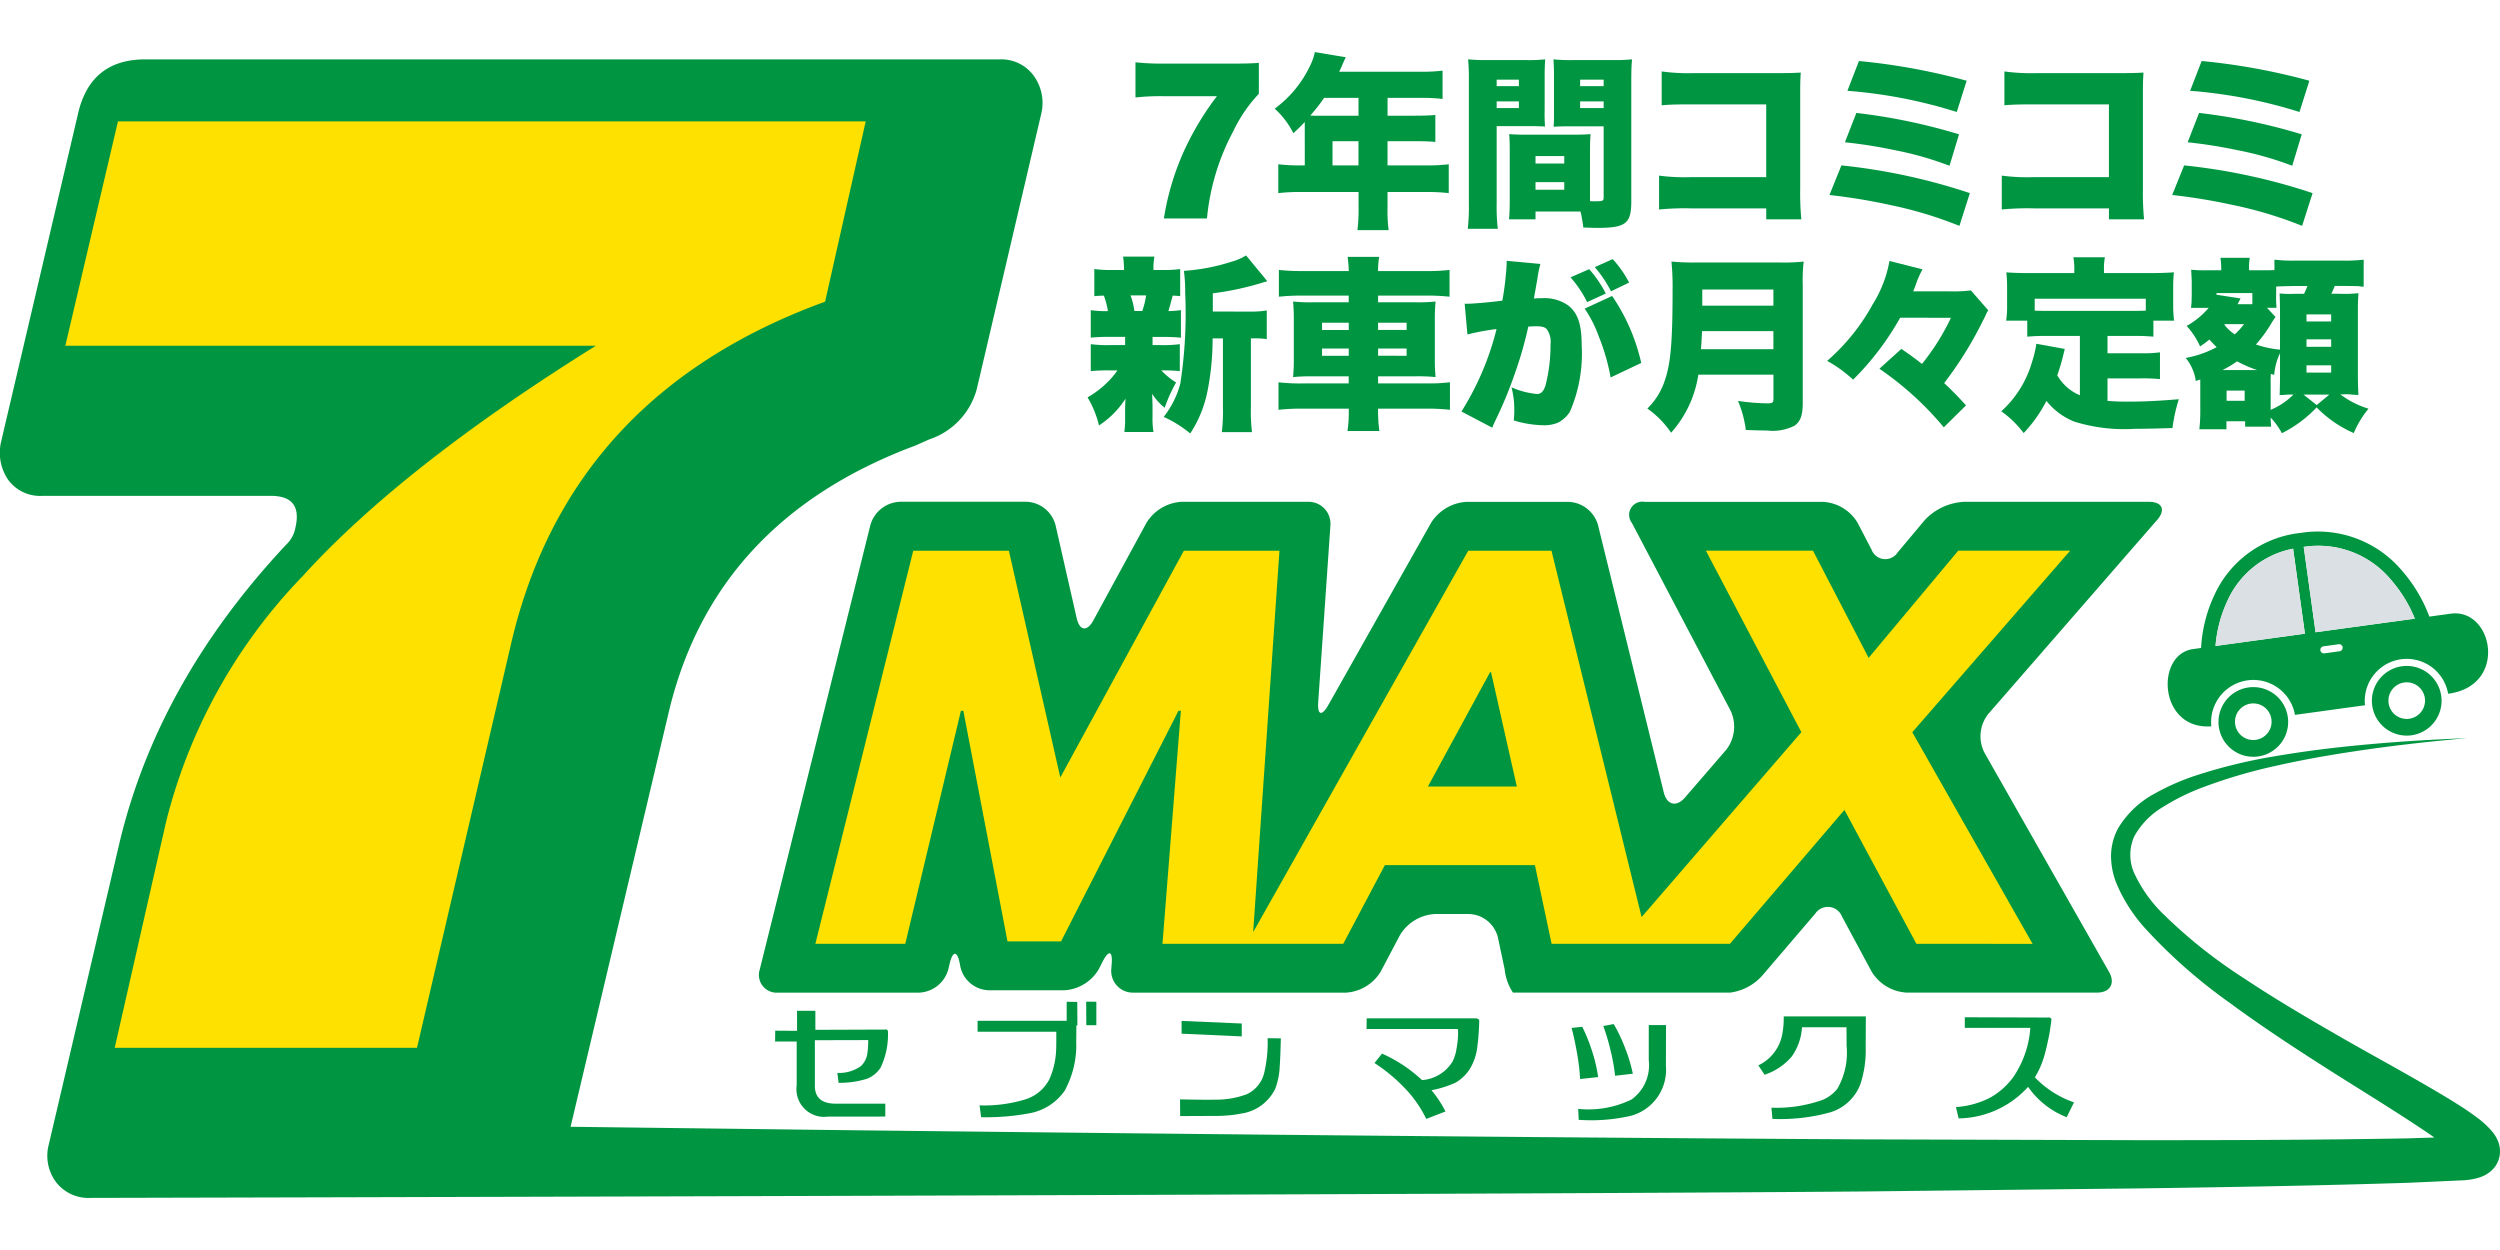
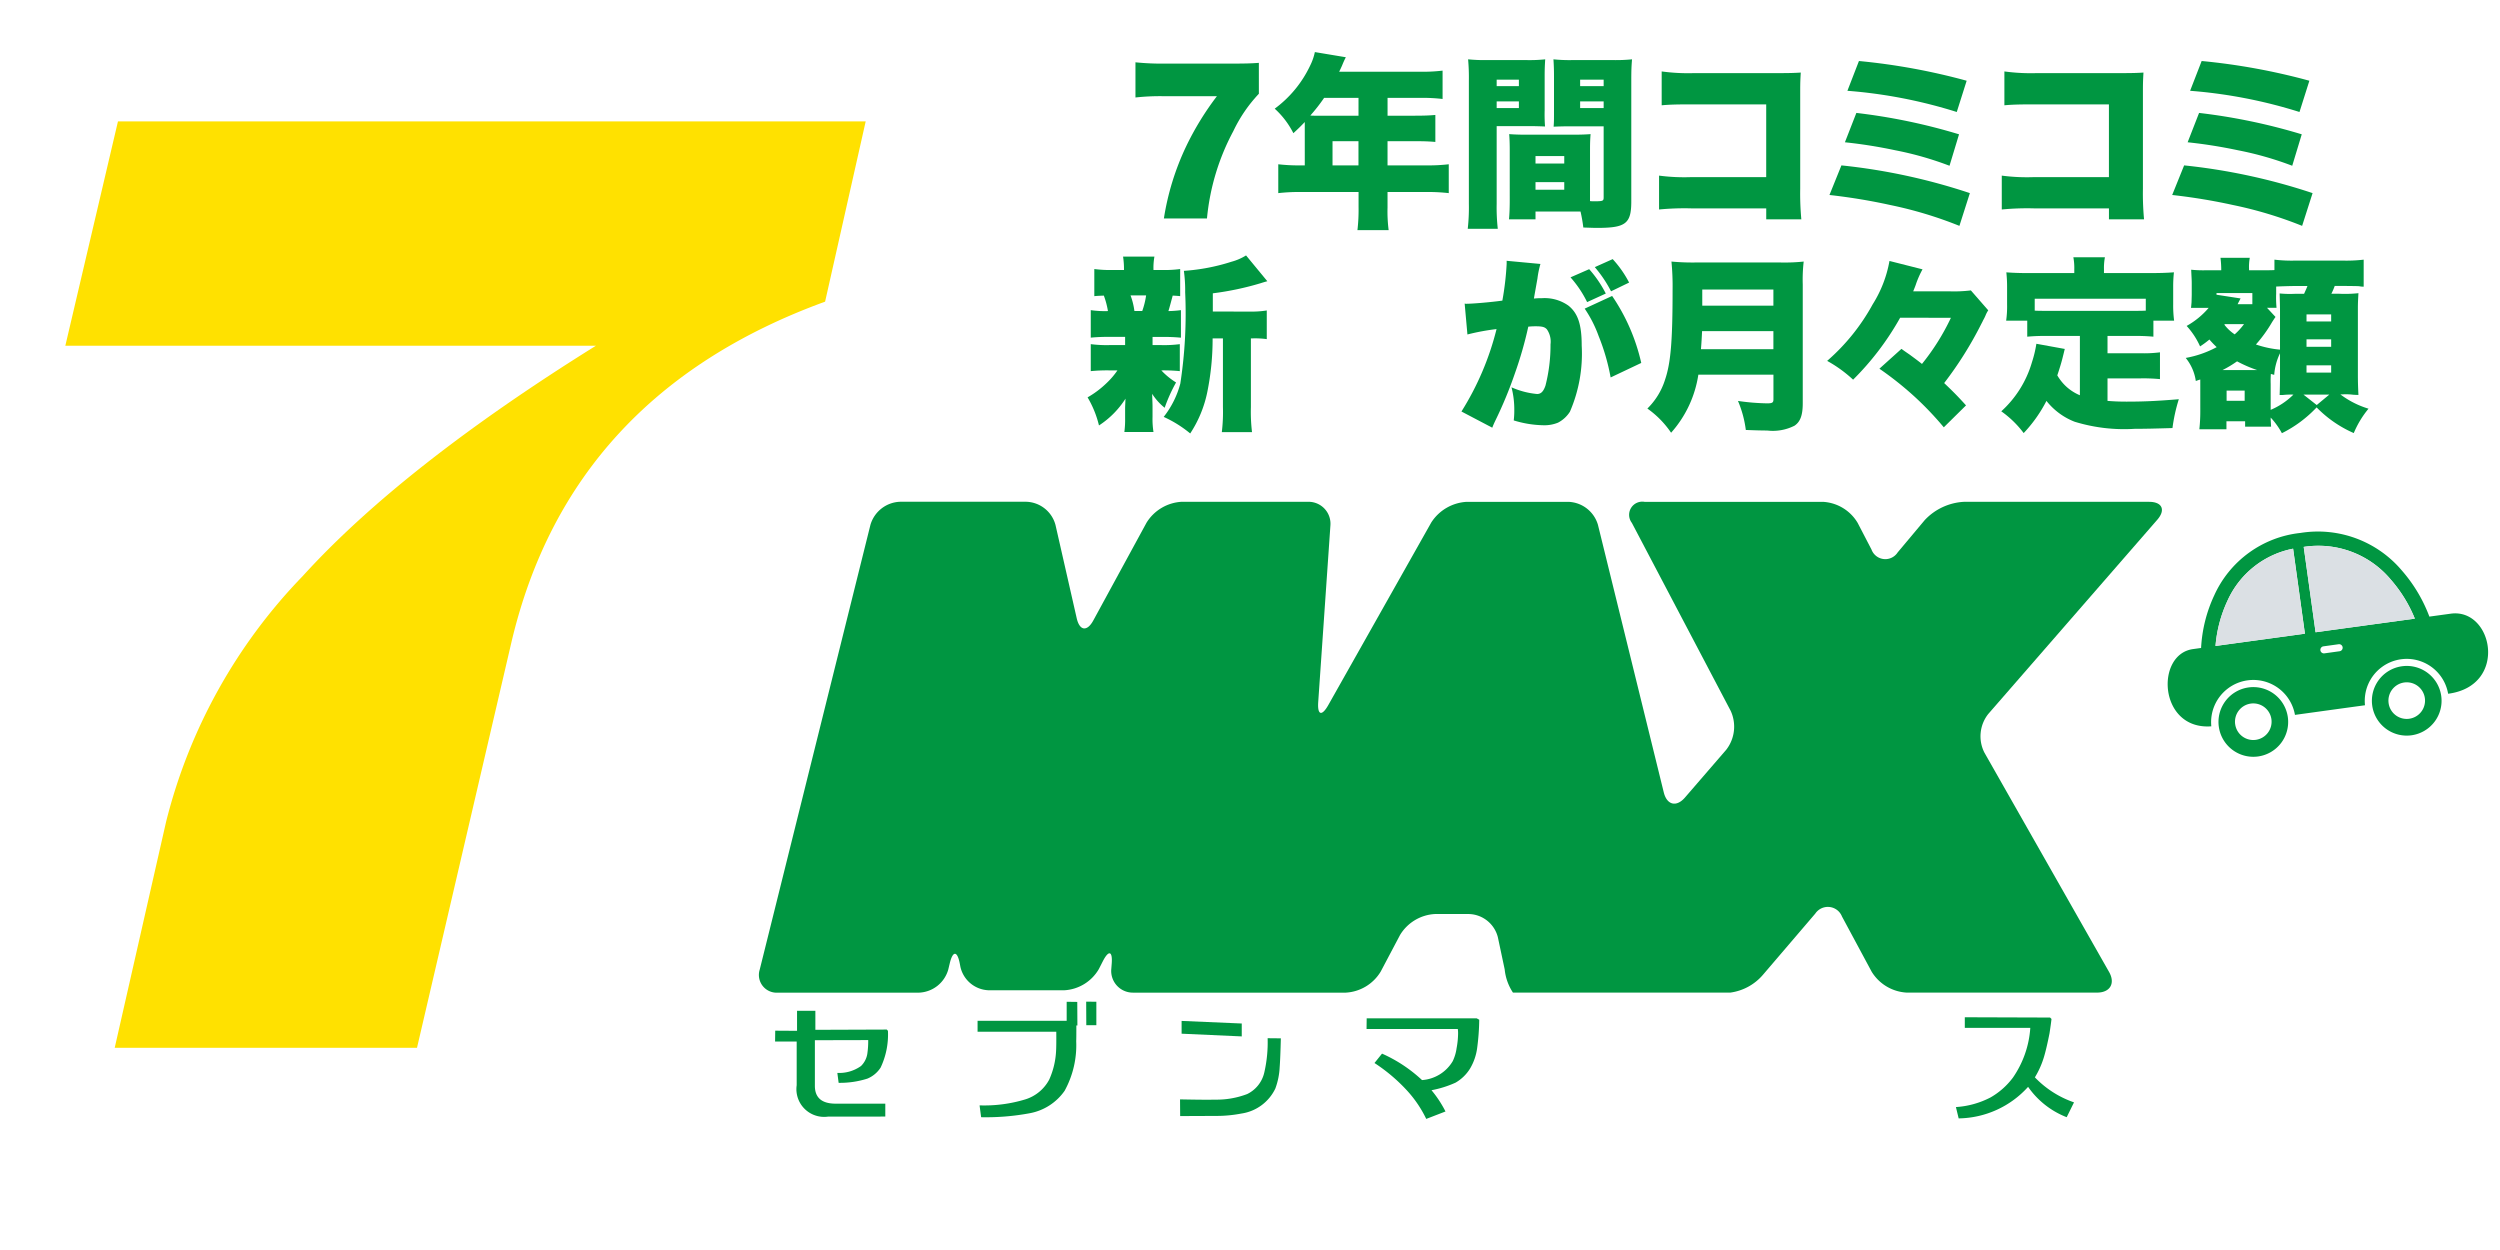
<svg xmlns="http://www.w3.org/2000/svg" width="400" height="200" viewBox="0 0 193.747 88.801">
  <defs>
    <style>.cls-1{fill:#009641;}.cls-2{fill:#dbe0e4;}.cls-3{fill:#ffe100;}</style>
  </defs>
  <title>logo_color</title>
  <g id="レイヤー_2" data-name="レイヤー 2">
    <g id="レイヤー_1-2" data-name="レイヤー 1">
-       <path class="cls-1" d="M193.537,84.273a2.883,2.883,0,0,0-.361-.574,6.675,6.675,0,0,0-1.187-1.11c-.737-.555-1.446-1-2.158-1.439-2.836-1.714-5.606-3.193-8.27-4.721s-5.219-3.028-7.595-4.611a39.031,39.031,0,0,1-6.376-5.076,10.711,10.711,0,0,1-2.113-2.948,3.487,3.487,0,0,1-.071-3.018,6.042,6.042,0,0,1,2.22-2.271,16.88,16.88,0,0,1,2.917-1.458,40.567,40.567,0,0,1,5.791-1.724c1.834-.416,3.538-.722,5.085-.97,3.089-.492,5.54-.761,7.21-.94l2.566-.251-2.576.125c-1.678.093-4.141.241-7.269.581-1.563.173-3.288.4-5.165.724a41.449,41.449,0,0,0-6.007,1.472,18,18,0,0,0-3.19,1.4,7.307,7.307,0,0,0-2.825,2.67,4.561,4.561,0,0,0-.56,2.106,5.772,5.772,0,0,0,.4,2.141,12.326,12.326,0,0,0,2.264,3.551,40.712,40.712,0,0,0,6.43,5.676c2.36,1.747,4.885,3.412,7.493,5.076s5.329,3.307,7.945,5.07c.176.121.352.244.524.366l-2.07.065c-6.686.122-13.63.144-20.68.142l-21.386-.063c-28.67-.161-57.344-.468-78.847-.712L44.22,83.287l7.627-32.217Q55.4,36.285,70.953,30.489l1.069-.474a5.659,5.659,0,0,0,3.678-3.9L80.686,4.822a3.594,3.594,0,0,0-.593-3.016A3.112,3.112,0,0,0,77.48.565H11.259q-4.272,0-5.223,4.257L.1,30.134a3.72,3.72,0,0,0,.534,3.017,3.075,3.075,0,0,0,2.67,1.241H20.99q2.487,0,1.9,2.484a2.4,2.4,0,0,1-.714,1.3Q12.208,48.821,9.241,61.358l-5.46,23.3a3.411,3.411,0,0,0,.592,2.956A3.159,3.159,0,0,0,6.985,88.8s108.862-.253,137.545-.5c7.176-.081,14.347-.161,21.407-.238,7.065-.1,14.009-.217,20.76-.436l2.538-.114,1.261-.058.313-.014.176-.008.168-.017a4.726,4.726,0,0,0,.976-.192,2.668,2.668,0,0,0,.748-.368,2.222,2.222,0,0,0,.495-.491,1.984,1.984,0,0,0,.345-.823A2.12,2.12,0,0,0,193.537,84.273Zm-3,1.393c0,.007.016.019.021.025S190.557,85.709,190.533,85.665Z" />
      <path class="cls-1" d="M171.374,52.253a3.274,3.274,0,0,1,6.483-.886c1.786-.246,3.663-.506,5.427-.747a3.254,3.254,0,0,1,6.443-.892.307.307,0,0,0,.039-.005c4.639-.639,3.434-6.651.162-6.2l-1.654.227a11.647,11.647,0,0,0-2.143-3.584,8.514,8.514,0,0,0-7.85-2.9,8.3,8.3,0,0,0-6.688,4.855,10.951,10.951,0,0,0-1.01,4.034v.025l-.627.087C167.013,46.671,167.291,52.555,171.374,52.253Zm8.079-7.29-.92-6.615A7.323,7.323,0,0,1,185.3,40.9a10.677,10.677,0,0,1,1.847,3.009C185.12,44.185,182.259,44.576,179.453,44.963Zm.375,1.4a.276.276,0,0,1,.236-.309l1.161-.161a.275.275,0,1,1,.074.544l-1.16.161A.278.278,0,0,1,179.828,46.367Zm-8.126-.341a10.185,10.185,0,0,1,.913-3.472,7.058,7.058,0,0,1,5.1-4.065l.915,6.588C175.911,45.448,173.329,45.8,171.7,46.026Z" />
      <path class="cls-1" d="M183.843,50.634a2.7,2.7,0,1,0,2.3-3.035A2.7,2.7,0,0,0,183.843,50.634Zm1.272-.176a1.418,1.418,0,1,1,1.6,1.207A1.414,1.414,0,0,1,185.114,50.457Z" />
      <path class="cls-1" d="M171.954,52.275a2.7,2.7,0,1,0,2.3-3.035A2.7,2.7,0,0,0,171.954,52.275Zm1.27-.175a1.418,1.418,0,1,1,1.6,1.2A1.416,1.416,0,0,1,173.225,52.1Z" />
      <path class="cls-2" d="M187.145,43.906A10.677,10.677,0,0,0,185.3,40.9a7.323,7.323,0,0,0-6.764-2.55l.92,6.615C182.259,44.576,185.12,44.185,187.145,43.906Z" />
      <path class="cls-2" d="M178.625,45.077l-.915-6.588a7.058,7.058,0,0,0-5.1,4.065,10.185,10.185,0,0,0-.913,3.472C173.329,45.8,175.911,45.448,178.625,45.077Z" />
      <path class="cls-1" d="M153.787,54.287a2.789,2.789,0,0,1,.3-2.99l13.1-15.053c.665-.764.38-1.389-.633-1.389H152.191a4.49,4.49,0,0,0-3.023,1.412l-2.1,2.506a1.141,1.141,0,0,1-2.03-.222l-1.07-2.061a3.337,3.337,0,0,0-2.69-1.634H127.452a1.022,1.022,0,0,0-.985,1.63l7.657,14.564a2.92,2.92,0,0,1-.347,3.024l-3.192,3.695c-.662.766-1.4.589-1.644-.395l-5.1-20.73a2.476,2.476,0,0,0-2.281-1.788h-7.892a3.491,3.491,0,0,0-2.746,1.6l-7.984,14.156c-.5.882-.848.777-.778-.233l.945-13.69a1.7,1.7,0,0,0-1.715-1.837H91.579a3.424,3.424,0,0,0-2.722,1.617L84.73,44.048c-.484.889-1.064.809-1.288-.179L81.8,36.65a2.421,2.421,0,0,0-2.249-1.8H69.744a2.484,2.484,0,0,0-2.286,1.787L58.878,71.106a1.374,1.374,0,0,0,1.4,1.787H71.22A2.457,2.457,0,0,0,73.49,71.1l.116-.484c.236-.985.584-.977.775.018l.051.265a2.322,2.322,0,0,0,2.187,1.809h5.862a3.3,3.3,0,0,0,2.677-1.641l.306-.6c.46-.9.771-.815.691.195l-.031.394a1.679,1.679,0,0,0,1.7,1.836H104.3a3.375,3.375,0,0,0,2.7-1.627l1.5-2.838a3.375,3.375,0,0,1,2.7-1.627h2.659a2.38,2.38,0,0,1,2.224,1.8l.528,2.489a3.972,3.972,0,0,0,.641,1.8h16.849a4.045,4.045,0,0,0,2.543-1.4l4.038-4.723a1.176,1.176,0,0,1,2.068.223l2.3,4.278a3.4,3.4,0,0,0,2.713,1.622h14.757c1.013,0,1.432-.72.931-1.6Z" />
      <path class="cls-1" d="M64.173,82.5a2.15,2.15,0,0,1-2.431-2.434V76.679H60.068l.011-.839,1.691.011V74.3h1.42v1.474l5.532-.021.093.1a5.988,5.988,0,0,1-.568,2.847,2.226,2.226,0,0,1-1.033.858,7.011,7.011,0,0,1-2.221.324l-.1-.769a2.9,2.9,0,0,0,1.834-.535,1.687,1.687,0,0,0,.488-.939,6.756,6.756,0,0,0,.07-1.07l-4.133.01v3.534q0,1.383,1.609,1.383H68.61v1Z" />
      <path class="cls-1" d="M82.666,75.073V73.6l.821.011.01,1.826h-.081c0,.539,0,.947-.011,1.222a7.336,7.336,0,0,1-.9,3.843,4.23,4.23,0,0,1-2.681,1.732,18.477,18.477,0,0,1-3.788.313l-.12-.918a10.939,10.939,0,0,0,3.544-.464,3.153,3.153,0,0,0,1.854-1.535,6.119,6.119,0,0,0,.529-2.182q.027-.383.018-1.526h-6.1v-.847Zm1.521.343-.009-1.827.788.01v1.818Z" />
      <path class="cls-1" d="M91.461,82.457l-.01-1.293c1.3.027,2.2.034,2.727.021a6.666,6.666,0,0,0,2.481-.435A2.465,2.465,0,0,0,97.977,79.1a10.463,10.463,0,0,0,.263-2.676l1.024.01c-.026,1.063-.058,1.805-.09,2.223a5.521,5.521,0,0,1-.336,1.665A3.471,3.471,0,0,1,96.2,82.263a10.145,10.145,0,0,1-2.066.182Q92.8,82.455,91.461,82.457Zm.112-6.383v-.99l4.661.2v1Z" />
      <path class="cls-1" d="M110.532,82.678a9.085,9.085,0,0,0-1.5-2.211,13.215,13.215,0,0,0-2.511-2.121l.585-.728a11.185,11.185,0,0,1,3.1,2.051,3.007,3.007,0,0,0,2.379-1.465,3.418,3.418,0,0,0,.3-1.01A6.447,6.447,0,0,0,113,76.052a2.258,2.258,0,0,0-.022-.343h-7.072l.01-.827h8.523l.2.109a17.982,17.982,0,0,1-.162,2.2,4.19,4.19,0,0,1-.538,1.566,3.179,3.179,0,0,1-1.136,1.111,8.079,8.079,0,0,1-1.864.586,8.711,8.711,0,0,1,1.085,1.648Z" />
-       <path class="cls-1" d="M122.457,79.588a15.456,15.456,0,0,0-.226-1.929q-.2-1.161-.433-2.03l.823-.091a12.6,12.6,0,0,1,.72,1.756,11.986,11.986,0,0,1,.515,2.143Zm6.649-1.021a3.689,3.689,0,0,1-2.706,3.868,13.665,13.665,0,0,1-4.052.314l-.04-.849a7.622,7.622,0,0,0,4.137-.728,3.273,3.273,0,0,0,1.332-3.039V75.407h1.339Zm-3.941.769a13.674,13.674,0,0,0-.347-1.949,15.451,15.451,0,0,0-.566-1.909l.809-.151a12.328,12.328,0,0,1,.823,1.706,12.486,12.486,0,0,1,.66,2.142Z" />
-       <path class="cls-1" d="M136.756,79.255l-.487-.727a3.329,3.329,0,0,0,1.844-2.364,6.493,6.493,0,0,0,.122-1.432H144.6l-.01,2.392a8.487,8.487,0,0,1-.407,2.848,3.618,3.618,0,0,1-2.352,2.2,14.474,14.474,0,0,1-4.468.505l-.08-.869a10.617,10.617,0,0,0,3.993-.616,2.874,2.874,0,0,0,1.114-.849,5.574,5.574,0,0,0,.72-3.321l-.01-1.444h-3.446a4.4,4.4,0,0,1-.8,2.272A4.729,4.729,0,0,1,136.756,79.255Z" />
      <path class="cls-1" d="M151.794,82.638l-.213-.878a6.742,6.742,0,0,0,2.685-.747A5.693,5.693,0,0,0,156,79.477a7.675,7.675,0,0,0,1.346-3.857H152.27V74.8l6.607.022.111.109c-.032.3-.085.668-.153,1.112-.16.808-.306,1.424-.434,1.848a6.765,6.765,0,0,1-.7,1.566,7.656,7.656,0,0,0,3.032,1.939l-.567,1.15a6.516,6.516,0,0,1-2.991-2.353A7.379,7.379,0,0,1,151.794,82.638Z" />
      <path class="cls-1" d="M97.561,3.23a11.225,11.225,0,0,0-1.982,2.9,17.826,17.826,0,0,0-2.04,6.762H90.2a20.285,20.285,0,0,1,1.737-5.609,22.338,22.338,0,0,1,2.372-3.864H90.182a17.38,17.38,0,0,0-2.185.1V.793a20.225,20.225,0,0,0,2.344.1h4.89c1.331,0,1.736-.014,2.329-.058Z" />
      <path class="cls-1" d="M101.118,5.71V5.421c-.347.361-.477.49-.883.865a6.53,6.53,0,0,0-1.446-1.9,8.812,8.812,0,0,0,2.749-3.345A4.262,4.262,0,0,0,101.9,0l2.4.4c-.13.26-.145.288-.3.663-.073.159-.116.26-.217.461h6.351a12.834,12.834,0,0,0,1.664-.087V3.634a13.473,13.473,0,0,0-1.664-.087h-2.6V4.931h2.026c.767,0,1.2-.015,1.678-.058V6.964c-.478-.043-.9-.058-1.606-.058h-2.1V8.781h3.038a13.573,13.573,0,0,0,1.707-.087V10.93a14.572,14.572,0,0,0-1.707-.087h-3.038v1.211a11.225,11.225,0,0,0,.087,1.745H105.2a13.466,13.466,0,0,0,.087-1.788V10.843h-4.5a14.5,14.5,0,0,0-1.722.087V8.695a14.329,14.329,0,0,0,1.722.087h.332Zm1.5-2.163a13.218,13.218,0,0,1-1.07,1.37c.217.015.3.015.535.015h3.2V3.547Zm2.662,5.234V6.907h-2.011V8.781Z" />
      <path class="cls-1" d="M115.99,11.766a14.853,14.853,0,0,0,.087,1.932h-2.329a14.906,14.906,0,0,0,.087-1.947V2.22a16.14,16.14,0,0,0-.058-1.658,12.939,12.939,0,0,0,1.461.058h3.038a11.811,11.811,0,0,0,1.476-.058c-.029.433-.043.764-.043,1.327V4.513a12.351,12.351,0,0,0,.029,1.254c-.319-.014-.753-.029-1.186-.029H115.99Zm0-9.127h1.722v-.5H115.99Zm0,1.7h1.722V3.821H115.99Zm7.234,6.849v.36a2.147,2.147,0,0,0,.246.015c.781,0,.811-.015.811-.332V5.753h-2.691c-.391,0-.883.014-1.186.029.029-.389.029-.519.029-1.269V1.889c0-.534-.014-.894-.043-1.327a12.583,12.583,0,0,0,1.476.058h3.154a12.767,12.767,0,0,0,1.461-.058c-.043.49-.058.865-.058,1.629v9.387c0,1.716-.434,2.047-2.633,2.047-.188,0-.231,0-1.085-.029a11.283,11.283,0,0,0-.217-1.24H119v.606h-2.055c.043-.447.058-.966.058-1.529V7.584c0-.5-.015-.88-.043-1.226.39.029.737.043,1.258.043h3.791c.55,0,.868-.015,1.259-.043-.029.332-.043.678-.043,1.226ZM119,8.637h2.228V8.06H119Zm0,2.033h2.228v-.591H119Zm3.458-8.031h1.823v-.5h-1.823Zm0,1.7h1.823V3.821h-1.823Z" />
      <path class="cls-1" d="M131.049,12.112a20.45,20.45,0,0,0-2.474.087V9.574a14.994,14.994,0,0,0,2.517.116h5.787V4.052h-5.613c-1.331,0-1.881.015-2.488.072V1.5a15.207,15.207,0,0,0,2.532.13h6.641c.781,0,1.186-.015,1.606-.043-.029.5-.043.75-.043,1.471v7.527a21.65,21.65,0,0,0,.087,2.379h-2.72v-.851Z" />
      <path class="cls-1" d="M142.708,8.781a46.645,46.645,0,0,1,9.954,2.149l-.81,2.538a31.236,31.236,0,0,0-5.354-1.615,45.212,45.212,0,0,0-4.717-.778Zm1.158-4.066a45.492,45.492,0,0,1,7.957,1.658l-.738,2.437a25.413,25.413,0,0,0-4.2-1.2,37.779,37.779,0,0,0-3.906-.62Zm.2-4.023a49.2,49.2,0,0,1,8.348,1.529l-.767,2.422A37.924,37.924,0,0,0,143.172,3Z" />
      <path class="cls-1" d="M157.609,12.112a20.449,20.449,0,0,0-2.474.087V9.574a14.994,14.994,0,0,0,2.517.116h5.787V4.052h-5.613c-1.331,0-1.881.015-2.488.072V1.5a15.206,15.206,0,0,0,2.532.13h6.641c.781,0,1.186-.015,1.606-.043-.029.5-.043.75-.043,1.471v7.527a21.633,21.633,0,0,0,.087,2.379h-2.72v-.851Z" />
      <path class="cls-1" d="M169.268,8.781a46.645,46.645,0,0,1,9.954,2.149l-.81,2.538a31.234,31.234,0,0,0-5.353-1.615,45.211,45.211,0,0,0-4.717-.778Zm1.158-4.066a45.491,45.491,0,0,1,7.957,1.658l-.738,2.437a25.415,25.415,0,0,0-4.2-1.2,37.777,37.777,0,0,0-3.906-.62Zm.2-4.023a49.2,49.2,0,0,1,8.348,1.529l-.767,2.422A37.924,37.924,0,0,0,169.731,3Z" />
      <path class="cls-1" d="M89.322,22.707h.637a9.388,9.388,0,0,0,1.475-.072v2.091A12.847,12.847,0,0,0,90,24.668a5.656,5.656,0,0,0,1.143.937,12.353,12.353,0,0,0-.883,1.961,4.467,4.467,0,0,1-.969-1.081c.014.533.029.764.029.952v.836a6.415,6.415,0,0,0,.073,1.168H87.137a7.252,7.252,0,0,0,.058-1.067v-.721c0-.216.015-.433.029-.793a6.857,6.857,0,0,1-2.055,2.076,7.821,7.821,0,0,0-.883-2.177,7.358,7.358,0,0,0,1.476-1.11,5.99,5.99,0,0,0,.839-.981H85.98a12.808,12.808,0,0,0-1.447.058V22.635a9.6,9.6,0,0,0,1.49.072h1.172v-.634H85.98a12.961,12.961,0,0,0-1.447.058V20a7.6,7.6,0,0,0,1.331.072,6.355,6.355,0,0,0-.318-1.2c-.333.015-.448.015-.738.043v-2.1a9.835,9.835,0,0,0,1.49.072h.81a6.569,6.569,0,0,0-.072-1.038h2.431a4.831,4.831,0,0,0-.073,1.038h.593a9.388,9.388,0,0,0,1.475-.072v2.1c-.26-.029-.347-.029-.579-.043-.073.274-.26.981-.333,1.2A8.462,8.462,0,0,0,91.521,20v2.134a13.706,13.706,0,0,0-1.475-.058h-.724Zm-.8-2.639a6.133,6.133,0,0,0,.3-1.211H87.615a5.3,5.3,0,0,1,.3,1.211Zm8.334.043a7.41,7.41,0,0,0,1.317-.087v2.221a6.744,6.744,0,0,0-1.056-.058h-.174v5.321a13.052,13.052,0,0,0,.087,1.947H94.689a13.086,13.086,0,0,0,.087-1.947V22.188h-.8a20.616,20.616,0,0,1-.405,4.124,9.167,9.167,0,0,1-1.331,3.244,9.109,9.109,0,0,0-2.055-1.283,7.1,7.1,0,0,0,1.288-2.581,35.665,35.665,0,0,0,.376-7.08,11,11,0,0,0-.1-1.658,15.352,15.352,0,0,0,3.689-.706,4.135,4.135,0,0,0,1.129-.49l1.649,2c-.26.072-.26.072-.535.159a22.443,22.443,0,0,1-3.689.778v1.413Z" />
-       <path class="cls-1" d="M104.526,16.969a9.078,9.078,0,0,0-.087-1.1h2.445a6.813,6.813,0,0,0-.087,1.1h3.675a14.251,14.251,0,0,0,1.866-.087v2.076a16.44,16.44,0,0,0-1.794-.087H106.8v.519h2.893a13.023,13.023,0,0,0,1.563-.058,13.445,13.445,0,0,0-.058,1.413v3.028a13.445,13.445,0,0,0,.058,1.413,13.622,13.622,0,0,0-1.577-.058H106.8v.548h3.732a13.563,13.563,0,0,0,1.838-.087v2.134a15.269,15.269,0,0,0-1.9-.087H106.8a11.433,11.433,0,0,0,.1,1.73h-2.474a9.831,9.831,0,0,0,.1-1.73h-3.544a15.262,15.262,0,0,0-1.9.087V25.591a14.216,14.216,0,0,0,1.866.087h3.574V25.13h-2.734a13.789,13.789,0,0,0-1.577.058,14,14,0,0,0,.058-1.413V20.746a14,14,0,0,0-.058-1.413,13.178,13.178,0,0,0,1.563.058h2.749v-.519h-3.617a16.266,16.266,0,0,0-1.794.087V16.882a15.876,15.876,0,0,0,1.867.087Zm-2.069,4.008v.562h2.069v-.562Zm0,2v.562h2.069v-.562Zm6.554-1.442v-.562H106.8v.562Zm0,2v-.562H106.8v.562Z" />
      <path class="cls-1" d="M113.509,19.492a.506.506,0,0,0,.13.014c.463,0,1.852-.115,2.792-.245a22.549,22.549,0,0,0,.333-2.841v-.245l2.618.245a7.129,7.129,0,0,0-.231,1.125c-.116.663-.217,1.211-.275,1.557a4.827,4.827,0,0,1,.622-.029,3.194,3.194,0,0,1,2.054.577c.738.591,1.028,1.471,1.028,3.1a11.305,11.305,0,0,1-.912,5.119,2.393,2.393,0,0,1-.926.851,2.778,2.778,0,0,1-1.129.2,8.2,8.2,0,0,1-2.3-.375,6.527,6.527,0,0,0,.043-.836,6.812,6.812,0,0,0-.217-1.73,6.266,6.266,0,0,0,1.982.519c.3,0,.492-.187.651-.649a12.608,12.608,0,0,0,.391-3.2,1.667,1.667,0,0,0-.275-1.153c-.159-.188-.362-.245-.868-.245a5.288,5.288,0,0,0-.579.029,29.927,29.927,0,0,1-1.028,3.59,31.951,31.951,0,0,1-1.533,3.706c-.116.245-.145.317-.232.533l-2.387-1.254a21.91,21.91,0,0,0,2.72-6.388,17.521,17.521,0,0,0-2.257.418Zm9.65-2.668a8.951,8.951,0,0,1,1.288,1.889L123,19.376a8.508,8.508,0,0,0-1.287-1.918Zm1.779,2.076a15.1,15.1,0,0,1,2.257,5.191l-2.373,1.125a16.2,16.2,0,0,0-.926-3.2,9.506,9.506,0,0,0-1.085-2.134Zm.043-2.855a8.258,8.258,0,0,1,1.273,1.817l-1.4.678a9.646,9.646,0,0,0-1.259-1.874Z" />
      <path class="cls-1" d="M131.62,25a8.706,8.706,0,0,1-2.112,4.5,7.328,7.328,0,0,0-1.838-1.874,5.39,5.39,0,0,0,1.374-2.25c.434-1.283.579-2.97.579-6.907a19.941,19.941,0,0,0-.087-2.235,17.559,17.559,0,0,0,1.9.072h6.525a14.088,14.088,0,0,0,1.823-.072,12.229,12.229,0,0,0-.073,1.774v9.2c0,.937-.188,1.442-.636,1.745a3.71,3.71,0,0,1-2.127.375c-.434,0-.955-.015-1.649-.043a8.419,8.419,0,0,0-.608-2.249,17.351,17.351,0,0,0,2.257.187c.406,0,.492-.057.492-.317V25Zm5.816-1.975v-1.4h-5.527c-.029.591-.043.851-.087,1.4Zm0-3.374V18.4h-5.512v1.254Z" />
      <path class="cls-1" d="M147.259,20.588a21.586,21.586,0,0,1-3.646,4.8,10.1,10.1,0,0,0-2.011-1.456,15.9,15.9,0,0,0,3.53-4.384,9.375,9.375,0,0,0,1.3-3.36l2.561.649a7.4,7.4,0,0,0-.492,1.1c-.043.13-.043.144-.231.605h2.807a10.778,10.778,0,0,0,1.663-.072l1.346,1.543a2.17,2.17,0,0,0-.217.418,3.479,3.479,0,0,1-.174.346c-.014.029-.058.13-.145.288a28.552,28.552,0,0,1-2.879,4.585c.68.649,1.056,1.024,1.693,1.73l-1.722,1.7a24.717,24.717,0,0,0-2.112-2.235,25.407,25.407,0,0,0-2.879-2.307L147.36,23c.217.159.217.159.637.447.289.216.535.389.954.721a17.623,17.623,0,0,0,2.243-3.576Z" />
      <path class="cls-1" d="M161.189,22h-2.561a14.132,14.132,0,0,0-1.519.057v-1.24h-1.635a7.959,7.959,0,0,0,.073-1.269V18.209a10.539,10.539,0,0,0-.058-1.139c.579.043,1.114.058,1.736.058h3.53v-.288a4.5,4.5,0,0,0-.072-.937h2.445a4.438,4.438,0,0,0-.073.923v.3h3.7c.594,0,1.158-.015,1.722-.058a10.013,10.013,0,0,0-.058,1.139v1.355a8.934,8.934,0,0,0,.073,1.254h-1.606v1.24A14.373,14.373,0,0,0,165.341,22h-2.011v1.341h2.575a9.957,9.957,0,0,0,1.49-.072v2.076a13.516,13.516,0,0,0-1.49-.058h-2.575v1.745c.55.043.955.058,1.475.058,1.273,0,2.315-.043,4.051-.187a12.9,12.9,0,0,0-.492,2.235c-1.519.043-2.1.058-2.908.058a13.06,13.06,0,0,1-4.673-.548,5.16,5.16,0,0,1-2.185-1.615,10.815,10.815,0,0,1-1.765,2.494,7.727,7.727,0,0,0-1.736-1.687,8.231,8.231,0,0,0,2.373-3.792,9.2,9.2,0,0,0,.347-1.442l2.2.4c-.087.36-.145.591-.174.707-.086.346-.216.778-.405,1.341a3.729,3.729,0,0,0,.738.908,3.638,3.638,0,0,0,1.013.634Zm5.107-2.884h-8.608v.923c.318.015.52.015.94.015h6.713c.42,0,.622,0,.955-.015Z" />
      <path class="cls-1" d="M170.519,25.375c-.145.043-.189.058-.347.116a3.615,3.615,0,0,0-.781-1.788,8.074,8.074,0,0,0,2.4-.836,7,7,0,0,1-.564-.591,7.2,7.2,0,0,1-.724.533,5.908,5.908,0,0,0-1.041-1.586,6.193,6.193,0,0,0,1.707-1.4H169.8c.014-.1.014-.1.043-.447,0-.043.014-.5.014-.577v-.894c0-.231-.014-.432-.043-1.038a9.385,9.385,0,0,0,1.143.043h1.186v-.144a7.561,7.561,0,0,0-.058-.822h2.271a3.9,3.9,0,0,0-.058.865v.1h1.013c.405,0,.724,0,.955-.015v-.807a11.347,11.347,0,0,0,1.635.072h3.646a11.648,11.648,0,0,0,1.635-.072V18.18a1.572,1.572,0,0,1-.319-.029c-.115-.015-.115-.015-1.316-.029h-.608a5.446,5.446,0,0,1-.261.606h.579a9.773,9.773,0,0,0,1.519-.043c-.029.519-.043.75-.043,1.254v5.032c0,.663.015,1.038.043,1.6-.115,0-.115,0-.405-.015a4.327,4.327,0,0,0-.824-.029h-.174a6.959,6.959,0,0,0,2.184,1.11,7.5,7.5,0,0,0-1.143,1.889,9.1,9.1,0,0,1-2.879-1.99,9.479,9.479,0,0,1-2.691,2,5.728,5.728,0,0,0-.868-1.211v.159c0,.029.015.2.029.548h-2.011v-.418h-1.447v.62h-2.1a12.631,12.631,0,0,0,.073-1.37Zm4.036-6.7h-2.778v.13l1.866.288-.115.216-.116.231h1.143Zm.376,5.97a10.207,10.207,0,0,1-1.563-.678,8.371,8.371,0,0,1-1.128.678Zm-2.546-3.518a3.314,3.314,0,0,0,.8.75,5.058,5.058,0,0,0,.723-.793h-1.49Zm.174,5.9h1.4v-.793h-1.4Zm3.791-6.5c-.116.159-.145.216-.26.389a10.734,10.734,0,0,1-1.259,1.745,7.965,7.965,0,0,0,1.867.4v-3c0-.418-.015-.865-.029-1.355a8.406,8.406,0,0,0,1.172.029h.723c.145-.332.174-.375.26-.606H177.9c-.434,0-1.259.029-1.5.043v.548a8.183,8.183,0,0,0,.029,1.1h-.737Zm-.376,7.2a5.575,5.575,0,0,0,1.765-1.182,5.9,5.9,0,0,0-.81.029h-.26c.014-.274.029-1.11.029-1.326V23.342a4.6,4.6,0,0,0-.449,1.673l-.26-.072a7.61,7.61,0,0,0-.015.778Zm4.543-1.182h-2l1.027.808Zm-1.765-5.667h1.91v-.548h-1.91Zm0,1.961h1.91V22.26h-1.91Zm0,2h1.91v-.562h-1.91Z" />
      <path class="cls-3" d="M67.09,5.371H9.142L5.063,22.758H46.182Q31.193,32.1,23.46,40.61A42.024,42.024,0,0,0,12.874,59.643L8.89,77.167H32.317L39.644,45.7q4.526-19.15,24.3-26.358Z" />
-       <path class="cls-3" d="M91.515,51.049H91.33l-9.1,17.874H78.08L74.658,51.049H74.47L70.158,69.107H63.191l7.585-30.464h7.41l3.987,17.576,9.575-17.576h7.409l-2.1,30.464H90.091Zm36.216,18.057h-7.483l-1.293-6.093H107.324L104.1,69.107H96.609l17.179-30.464h6.449ZM115.553,48.058h-.074l-4.818,8.861h6.891Zm32.964,21.049L142.941,58.73l-8.872,10.377h-8.636l14.17-16.4-7.4-14.068h8.3l4.313,8.308,6.948-8.308h8.672L148.2,52.711l9.323,16.4Z" />
    </g>
  </g>
</svg>